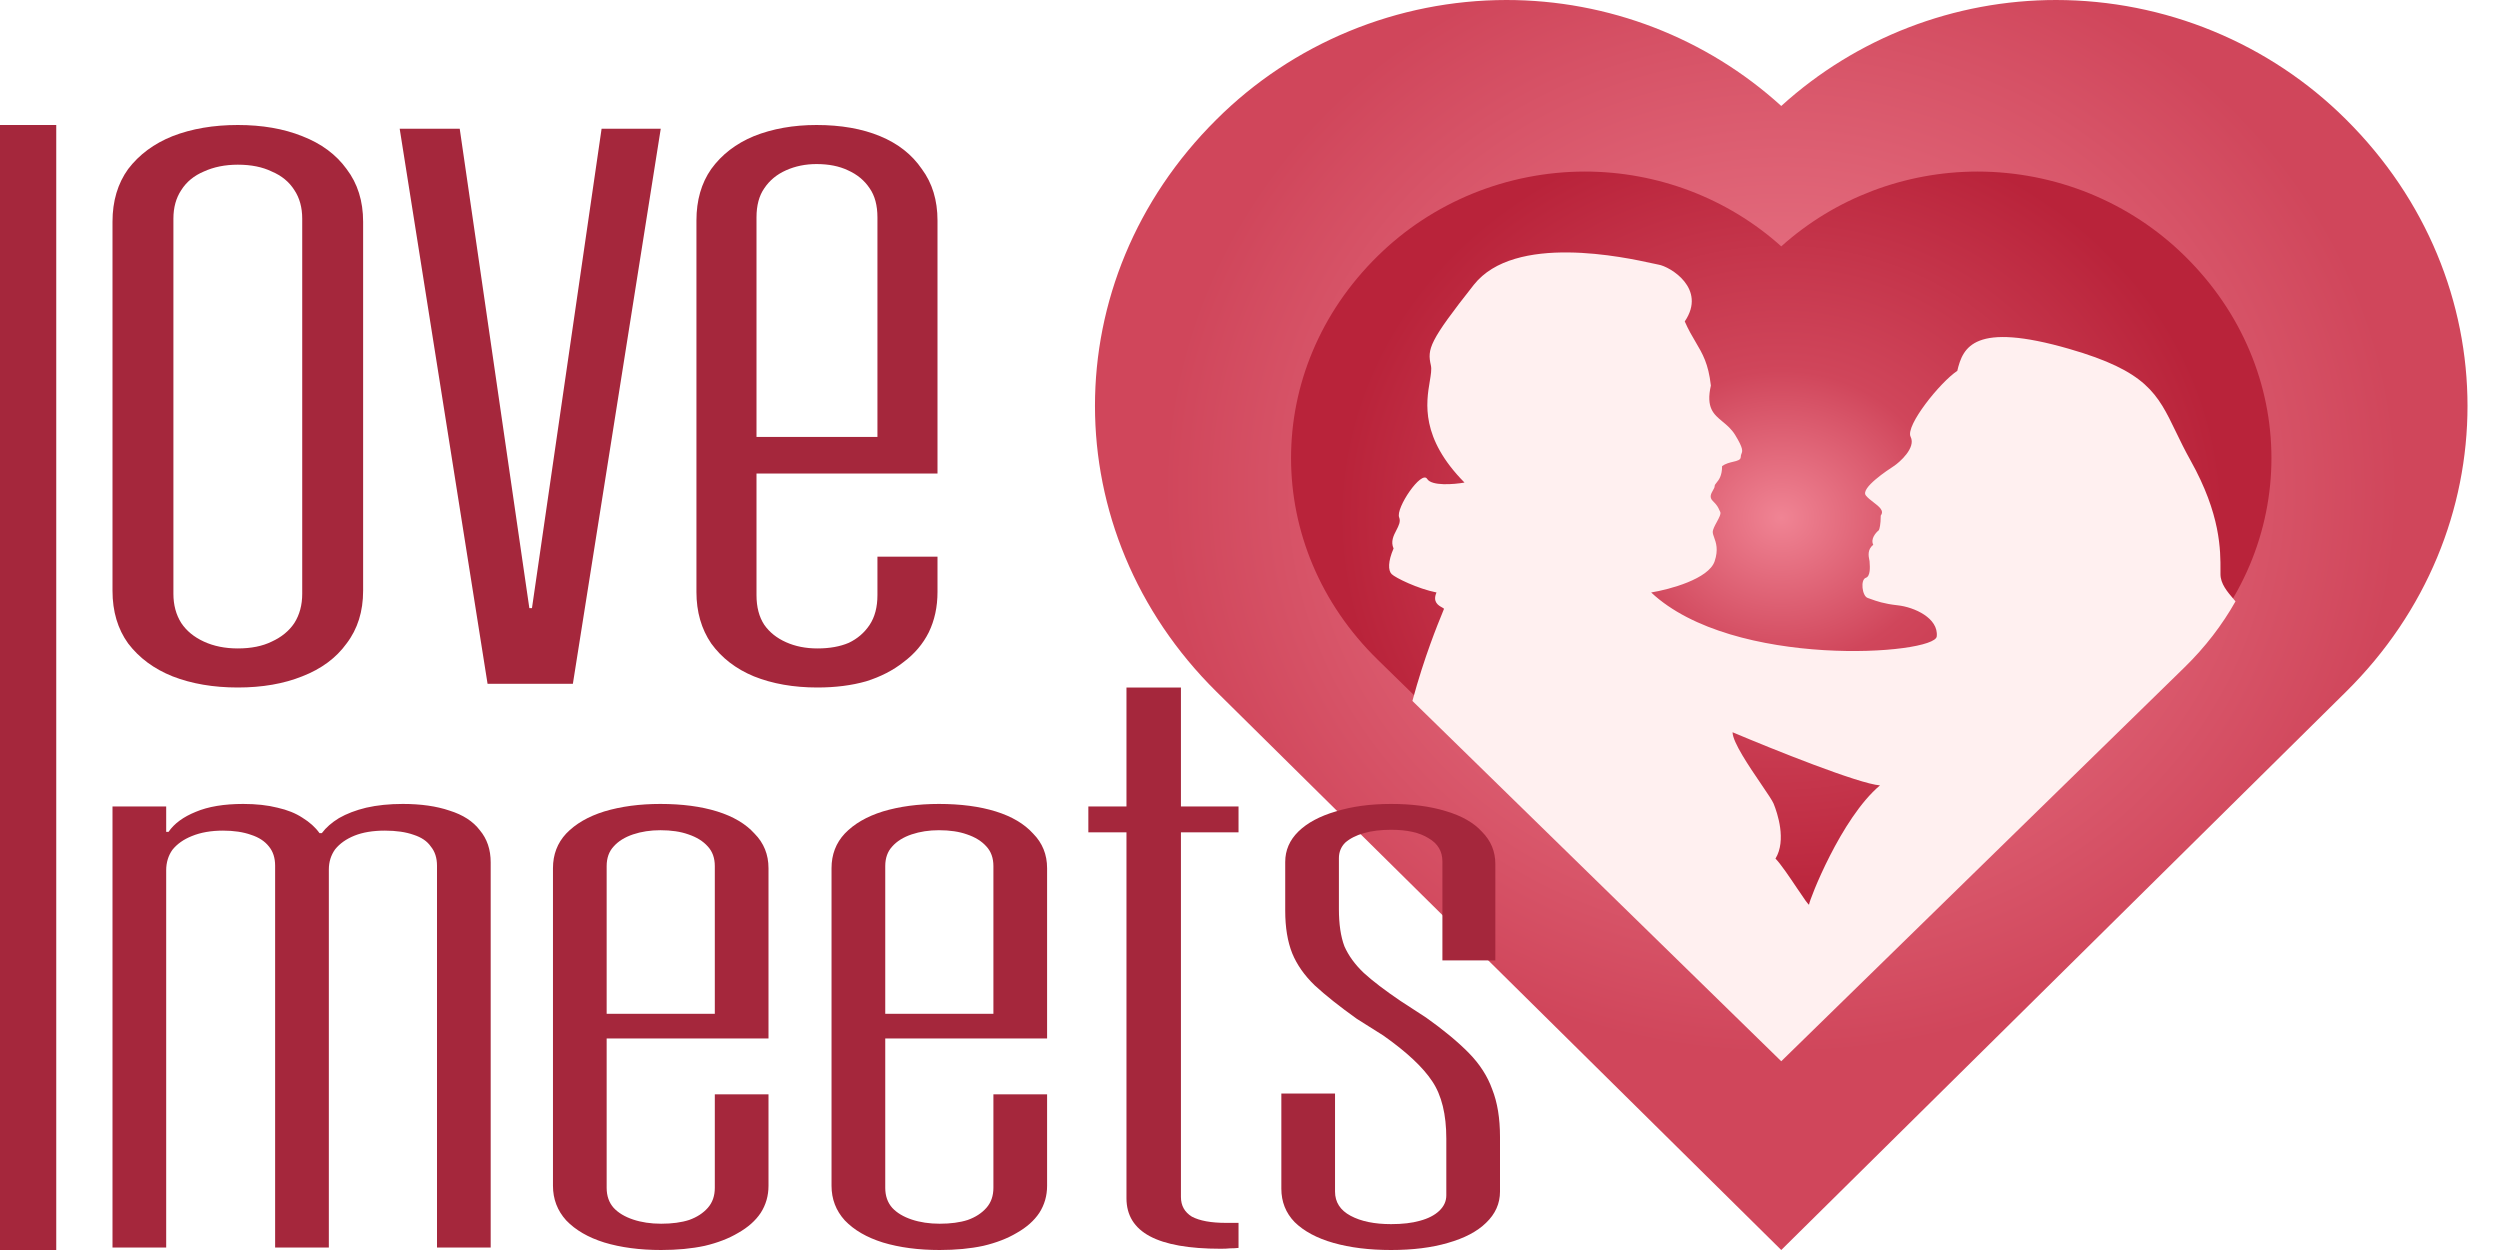
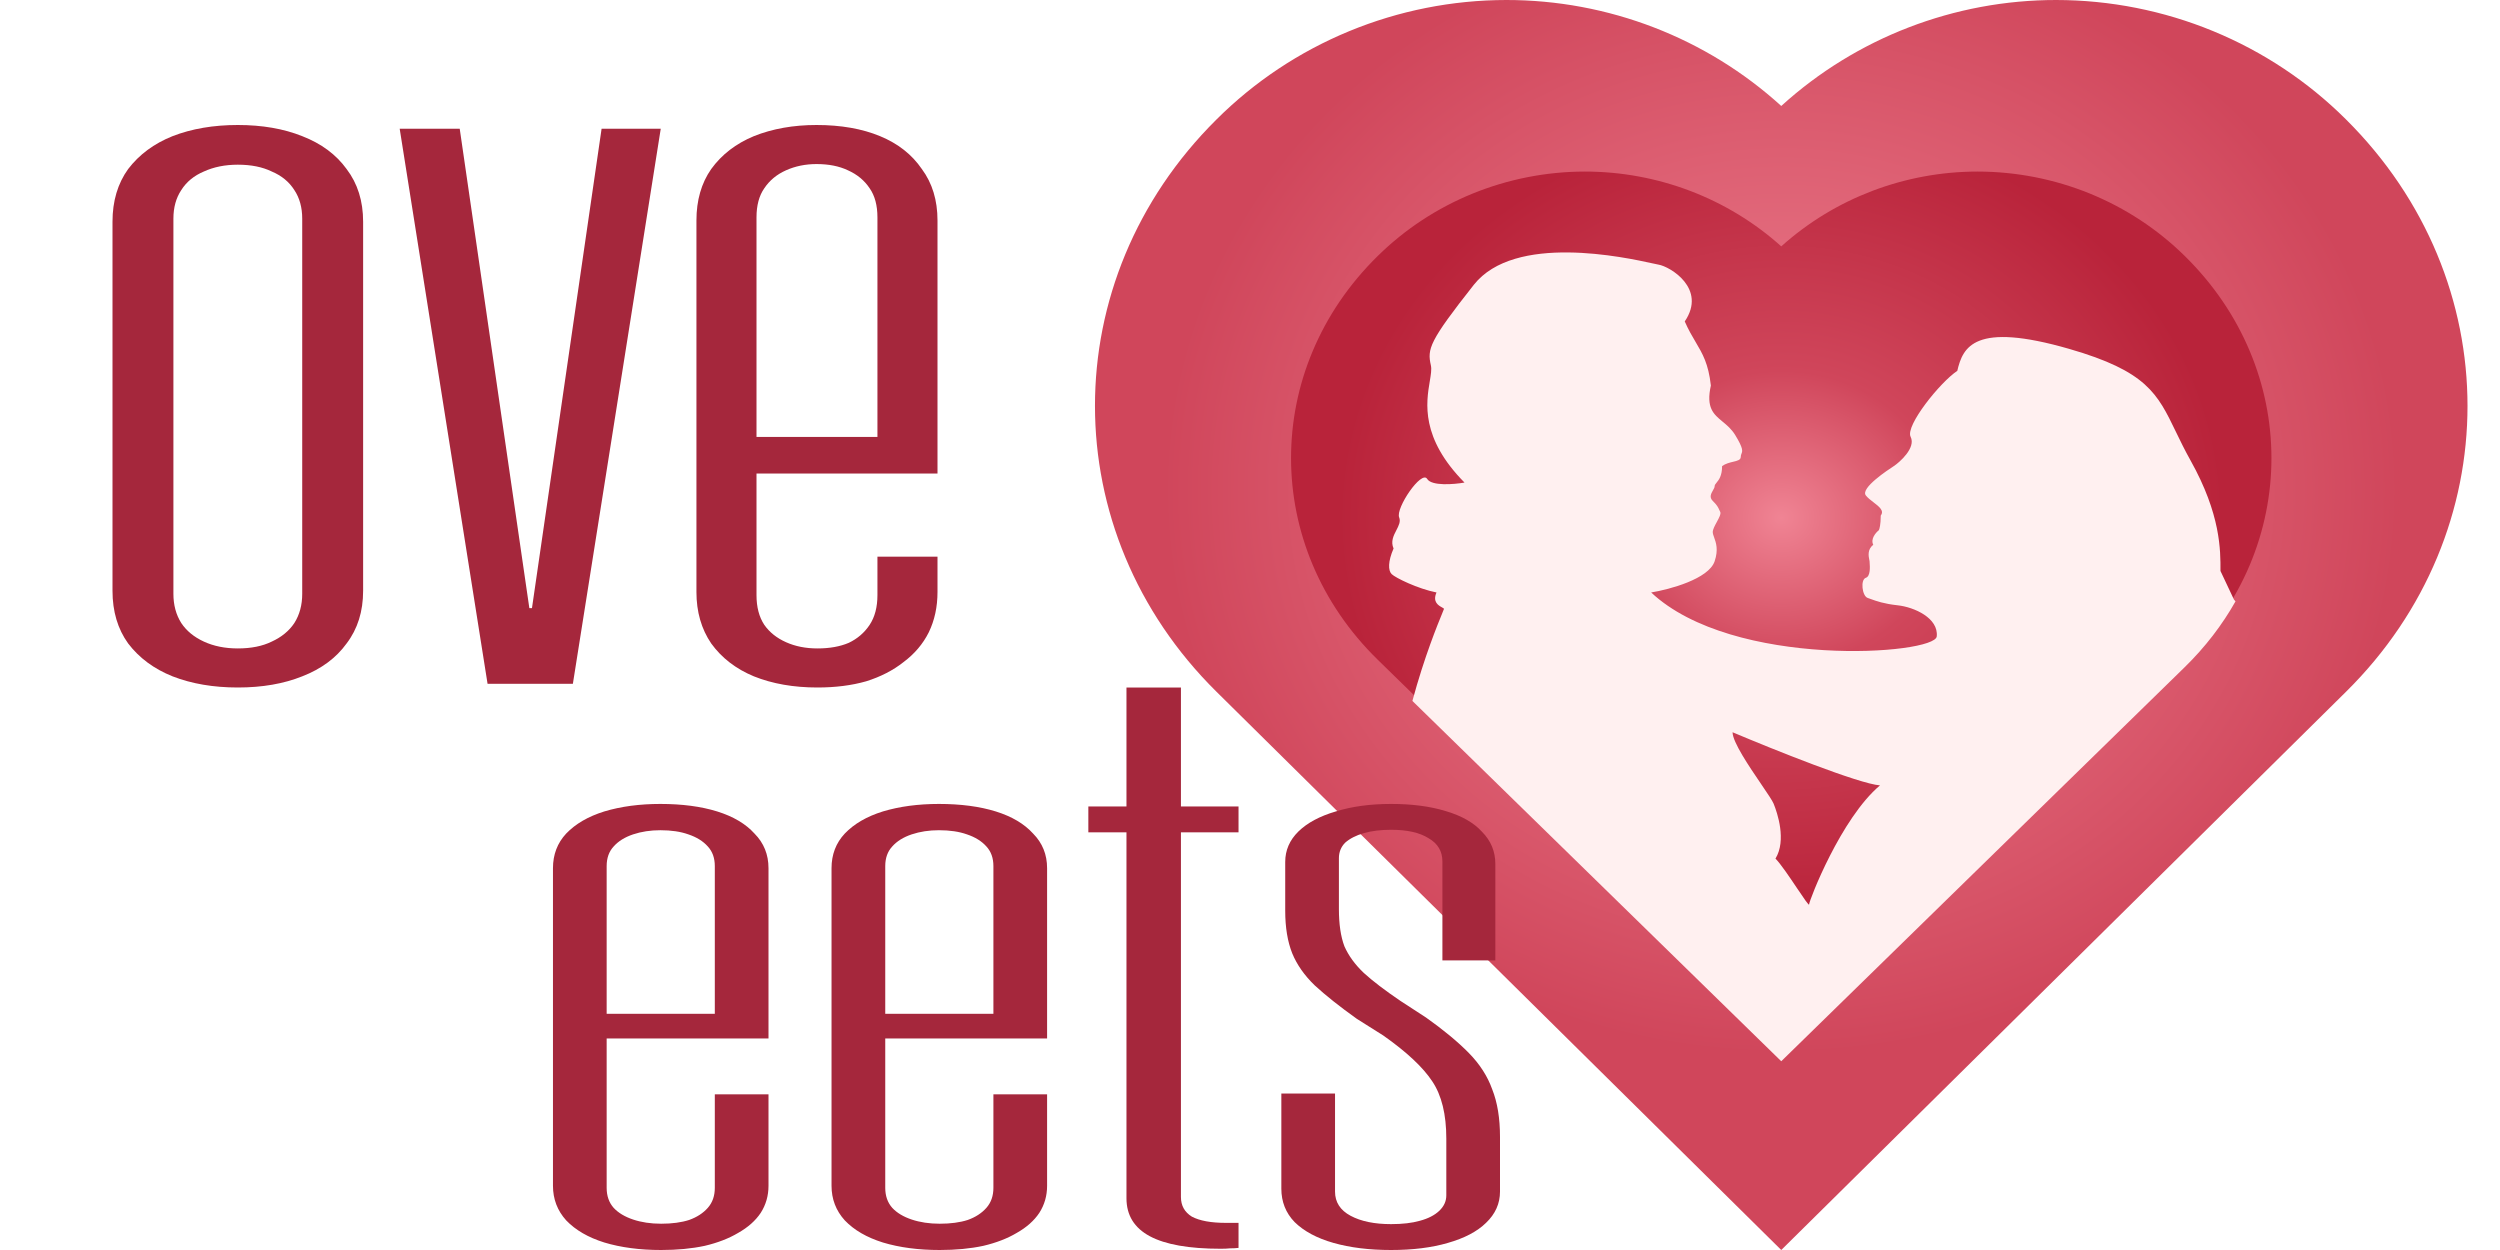
<svg xmlns="http://www.w3.org/2000/svg" width="80" height="40" viewBox="0 0 80 40" fill="none">
  <path d="M75.068 3.818C73.854 2.609 72.41 1.65 70.819 0.995C69.229 0.34 67.523 0.002 65.8 3.48613e-07C62.54 -0.001 59.399 1.21 57 3.391C54.602 1.21 51.461 -0.001 48.201 3.48613e-07C46.476 0.002 44.768 0.34 43.176 0.997C41.583 1.654 40.138 2.615 38.924 3.827C33.742 8.97 33.745 17.015 38.928 22.136L57 40L75.073 22.136C80.256 17.015 80.258 8.97 75.068 3.818Z" fill="url(#paint0_radial_2154_5298)" />
  <g filter="url(#filter0_i_2154_5298)">
    <path d="M69.906 8.185C69.038 7.332 68.007 6.655 66.871 6.192C65.735 5.73 64.516 5.491 63.285 5.49C60.957 5.49 58.714 6.344 57 7.884C55.287 6.344 53.043 5.49 50.715 5.49C49.483 5.491 48.263 5.731 47.125 6.194C45.988 6.658 44.956 7.336 44.088 8.191C40.387 11.822 40.389 17.501 44.092 21.116L57 33.725L69.909 21.116C73.612 17.501 73.613 11.822 69.906 8.185Z" fill="url(#paint1_radial_2154_5298)" />
  </g>
  <g filter="url(#filter1_i_2154_5298)">
-     <path fill-rule="evenodd" clip-rule="evenodd" d="M71.536 19.009C71.519 18.989 71.502 18.968 71.485 18.948C71.271 18.698 71.055 18.444 71.055 18.138L71.055 18.036C71.058 17.373 71.064 16.229 70.1 14.504C69.91 14.165 69.761 13.857 69.626 13.577L69.626 13.577C69.038 12.359 68.693 11.644 66.217 10.93C63.171 10.051 62.812 10.871 62.633 11.633C62.095 11.985 60.961 13.391 61.14 13.743C61.319 14.094 60.781 14.563 60.602 14.68C60.423 14.797 59.527 15.383 59.706 15.618C59.767 15.697 59.862 15.77 59.954 15.84C60.133 15.978 60.303 16.107 60.184 16.262C60.184 16.544 60.144 16.692 60.124 16.731C60.025 16.809 59.849 17.012 59.945 17.2C59.748 17.345 59.795 17.57 59.817 17.677L59.817 17.677C59.822 17.7 59.826 17.717 59.826 17.727C59.826 17.735 59.827 17.75 59.828 17.768C59.837 17.89 59.861 18.204 59.706 18.255C59.527 18.313 59.587 18.841 59.766 18.899C59.798 18.91 59.832 18.922 59.87 18.936L59.87 18.936C60.041 18.998 60.281 19.086 60.721 19.134C61.259 19.192 62.036 19.544 61.976 20.13C61.916 20.716 55.465 21.185 52.837 18.724C53.434 18.626 54.677 18.29 54.868 17.727C54.994 17.355 54.912 17.128 54.853 16.965L54.853 16.965C54.829 16.898 54.808 16.841 54.808 16.79C54.808 16.708 54.873 16.587 54.937 16.47C55.009 16.336 55.079 16.208 55.047 16.145C55.035 16.121 55.025 16.099 55.015 16.078C54.979 15.998 54.95 15.933 54.808 15.794C54.688 15.676 54.756 15.558 54.814 15.457C54.842 15.408 54.868 15.363 54.868 15.325C54.868 15.286 54.894 15.253 54.93 15.21C55.001 15.123 55.107 14.993 55.107 14.68C55.215 14.601 55.346 14.569 55.459 14.542C55.596 14.51 55.704 14.484 55.704 14.387C55.704 14.342 55.716 14.313 55.727 14.284C55.761 14.199 55.792 14.12 55.525 13.684C55.408 13.494 55.261 13.371 55.122 13.257C54.834 13.019 54.587 12.814 54.748 12.102C54.669 11.4 54.483 11.087 54.263 10.715C54.152 10.527 54.032 10.325 53.912 10.051C54.629 8.996 53.434 8.293 53.076 8.234C53.044 8.229 52.983 8.215 52.896 8.196C52.008 8.001 48.469 7.223 47.162 8.879C45.729 10.695 45.669 10.93 45.788 11.457C45.817 11.582 45.788 11.752 45.753 11.965C45.638 12.651 45.45 13.776 46.864 15.207C46.525 15.266 45.812 15.325 45.669 15.09C45.49 14.797 44.654 16.028 44.773 16.321C44.827 16.454 44.758 16.587 44.684 16.731C44.594 16.904 44.496 17.093 44.594 17.317C44.415 17.727 44.415 18.02 44.534 18.137C44.654 18.255 45.37 18.606 45.968 18.724C45.834 19.03 46.033 19.14 46.143 19.201C46.18 19.221 46.207 19.236 46.207 19.251C46.207 19.256 46.189 19.299 46.157 19.375L46.157 19.376C46.013 19.727 45.576 20.787 45.197 22.195L57 33.725H57L69.909 21.116C70.569 20.471 71.112 19.761 71.536 19.009ZM60.16 24.897C59.491 24.85 56.736 23.744 55.442 23.197C55.442 23.51 55.972 24.291 56.362 24.864L56.362 24.864C56.557 25.151 56.716 25.385 56.756 25.483C56.875 25.776 57.174 26.655 56.815 27.241C56.974 27.397 57.269 27.835 57.509 28.193C57.721 28.508 57.891 28.761 57.891 28.706C57.891 28.589 58.906 25.952 60.16 24.897Z" fill="#FFF0F0" />
+     <path fill-rule="evenodd" clip-rule="evenodd" d="M71.536 19.009C71.519 18.989 71.502 18.968 71.485 18.948L71.055 18.036C71.058 17.373 71.064 16.229 70.1 14.504C69.91 14.165 69.761 13.857 69.626 13.577L69.626 13.577C69.038 12.359 68.693 11.644 66.217 10.93C63.171 10.051 62.812 10.871 62.633 11.633C62.095 11.985 60.961 13.391 61.14 13.743C61.319 14.094 60.781 14.563 60.602 14.68C60.423 14.797 59.527 15.383 59.706 15.618C59.767 15.697 59.862 15.77 59.954 15.84C60.133 15.978 60.303 16.107 60.184 16.262C60.184 16.544 60.144 16.692 60.124 16.731C60.025 16.809 59.849 17.012 59.945 17.2C59.748 17.345 59.795 17.57 59.817 17.677L59.817 17.677C59.822 17.7 59.826 17.717 59.826 17.727C59.826 17.735 59.827 17.75 59.828 17.768C59.837 17.89 59.861 18.204 59.706 18.255C59.527 18.313 59.587 18.841 59.766 18.899C59.798 18.91 59.832 18.922 59.87 18.936L59.87 18.936C60.041 18.998 60.281 19.086 60.721 19.134C61.259 19.192 62.036 19.544 61.976 20.13C61.916 20.716 55.465 21.185 52.837 18.724C53.434 18.626 54.677 18.29 54.868 17.727C54.994 17.355 54.912 17.128 54.853 16.965L54.853 16.965C54.829 16.898 54.808 16.841 54.808 16.79C54.808 16.708 54.873 16.587 54.937 16.47C55.009 16.336 55.079 16.208 55.047 16.145C55.035 16.121 55.025 16.099 55.015 16.078C54.979 15.998 54.95 15.933 54.808 15.794C54.688 15.676 54.756 15.558 54.814 15.457C54.842 15.408 54.868 15.363 54.868 15.325C54.868 15.286 54.894 15.253 54.93 15.21C55.001 15.123 55.107 14.993 55.107 14.68C55.215 14.601 55.346 14.569 55.459 14.542C55.596 14.51 55.704 14.484 55.704 14.387C55.704 14.342 55.716 14.313 55.727 14.284C55.761 14.199 55.792 14.12 55.525 13.684C55.408 13.494 55.261 13.371 55.122 13.257C54.834 13.019 54.587 12.814 54.748 12.102C54.669 11.4 54.483 11.087 54.263 10.715C54.152 10.527 54.032 10.325 53.912 10.051C54.629 8.996 53.434 8.293 53.076 8.234C53.044 8.229 52.983 8.215 52.896 8.196C52.008 8.001 48.469 7.223 47.162 8.879C45.729 10.695 45.669 10.93 45.788 11.457C45.817 11.582 45.788 11.752 45.753 11.965C45.638 12.651 45.45 13.776 46.864 15.207C46.525 15.266 45.812 15.325 45.669 15.09C45.49 14.797 44.654 16.028 44.773 16.321C44.827 16.454 44.758 16.587 44.684 16.731C44.594 16.904 44.496 17.093 44.594 17.317C44.415 17.727 44.415 18.02 44.534 18.137C44.654 18.255 45.37 18.606 45.968 18.724C45.834 19.03 46.033 19.14 46.143 19.201C46.18 19.221 46.207 19.236 46.207 19.251C46.207 19.256 46.189 19.299 46.157 19.375L46.157 19.376C46.013 19.727 45.576 20.787 45.197 22.195L57 33.725H57L69.909 21.116C70.569 20.471 71.112 19.761 71.536 19.009ZM60.16 24.897C59.491 24.85 56.736 23.744 55.442 23.197C55.442 23.51 55.972 24.291 56.362 24.864L56.362 24.864C56.557 25.151 56.716 25.385 56.756 25.483C56.875 25.776 57.174 26.655 56.815 27.241C56.974 27.397 57.269 27.835 57.509 28.193C57.721 28.508 57.891 28.761 57.891 28.706C57.891 28.589 58.906 25.952 60.16 24.897Z" fill="#FFF0F0" />
  </g>
-   <path d="M3.6 39.92V25.806H5.318V26.62H5.393C5.576 26.353 5.866 26.14 6.264 25.979C6.663 25.81 7.169 25.726 7.784 25.726C8.199 25.726 8.564 25.766 8.879 25.846C9.195 25.917 9.46 26.024 9.676 26.166C9.908 26.309 10.091 26.473 10.224 26.66H10.299C10.431 26.482 10.614 26.322 10.846 26.18C11.095 26.037 11.386 25.926 11.718 25.846C12.067 25.766 12.457 25.726 12.888 25.726C13.469 25.726 13.967 25.797 14.383 25.939C14.814 26.073 15.138 26.282 15.354 26.567C15.586 26.843 15.702 27.186 15.702 27.595V39.92H13.984V27.702C13.984 27.453 13.918 27.248 13.785 27.087C13.669 26.918 13.486 26.794 13.237 26.714C12.988 26.625 12.681 26.58 12.316 26.58C11.934 26.58 11.61 26.634 11.345 26.74C11.079 26.847 10.871 26.994 10.722 27.181C10.589 27.368 10.523 27.582 10.523 27.822V39.92H8.804V27.702C8.804 27.453 8.738 27.248 8.605 27.087C8.472 26.918 8.282 26.794 8.033 26.714C7.784 26.625 7.485 26.58 7.136 26.58C6.754 26.58 6.422 26.638 6.14 26.754C5.874 26.86 5.667 27.007 5.517 27.194C5.385 27.381 5.318 27.599 5.318 27.849V39.92H3.6Z" fill="#A5273C" />
  <path d="M21.156 40C20.475 40 19.869 39.92 19.338 39.76C18.823 39.599 18.417 39.364 18.118 39.052C17.836 38.74 17.695 38.371 17.695 37.944V27.782C17.695 27.346 17.836 26.976 18.118 26.674C18.417 26.362 18.823 26.126 19.338 25.966C19.869 25.806 20.467 25.726 21.131 25.726C21.828 25.726 22.434 25.806 22.949 25.966C23.463 26.126 23.862 26.362 24.144 26.674C24.443 26.976 24.592 27.346 24.592 27.782V33.23H18.566V32.442H23.696L22.874 33.096V27.715C22.874 27.457 22.799 27.248 22.65 27.087C22.5 26.918 22.293 26.789 22.027 26.7C21.778 26.611 21.48 26.567 21.131 26.567C20.816 26.567 20.525 26.611 20.259 26.7C19.994 26.789 19.786 26.918 19.637 27.087C19.487 27.248 19.413 27.457 19.413 27.715V38.01C19.413 38.269 19.487 38.482 19.637 38.651C19.786 38.812 19.994 38.936 20.259 39.025C20.525 39.114 20.824 39.159 21.156 39.159C21.504 39.159 21.803 39.119 22.052 39.039C22.301 38.95 22.5 38.821 22.65 38.651C22.799 38.482 22.874 38.269 22.874 38.01V35.019H24.592V37.944C24.592 38.264 24.509 38.553 24.343 38.812C24.177 39.061 23.936 39.275 23.621 39.453C23.322 39.631 22.965 39.769 22.55 39.867C22.135 39.956 21.671 40 21.156 40Z" fill="#A5273C" />
  <path d="M30.071 40C29.39 40 28.784 39.92 28.253 39.76C27.738 39.599 27.331 39.364 27.033 39.052C26.75 38.74 26.609 38.371 26.609 37.944V27.782C26.609 27.346 26.75 26.976 27.033 26.674C27.331 26.362 27.738 26.126 28.253 25.966C28.784 25.806 29.382 25.726 30.046 25.726C30.743 25.726 31.349 25.806 31.864 25.966C32.378 26.126 32.777 26.362 33.059 26.674C33.358 26.976 33.507 27.346 33.507 27.782V33.23H27.481V32.442H32.611L31.789 33.096V27.715C31.789 27.457 31.714 27.248 31.565 27.087C31.415 26.918 31.208 26.789 30.942 26.7C30.693 26.611 30.394 26.567 30.046 26.567C29.73 26.567 29.44 26.611 29.174 26.7C28.909 26.789 28.701 26.918 28.552 27.087C28.402 27.248 28.328 27.457 28.328 27.715V38.01C28.328 38.269 28.402 38.482 28.552 38.651C28.701 38.812 28.909 38.936 29.174 39.025C29.44 39.114 29.739 39.159 30.071 39.159C30.419 39.159 30.718 39.119 30.967 39.039C31.216 38.95 31.415 38.821 31.565 38.651C31.714 38.482 31.789 38.269 31.789 38.01V35.019H33.507V37.944C33.507 38.264 33.424 38.553 33.258 38.812C33.092 39.061 32.851 39.275 32.536 39.453C32.237 39.631 31.88 39.769 31.465 39.867C31.05 39.956 30.585 40 30.071 40Z" fill="#A5273C" />
  <path d="M39.06 39.96C38.048 39.96 37.292 39.826 36.794 39.559C36.296 39.292 36.047 38.887 36.047 38.344V26.634H34.827V25.806H36.047V22H37.79V25.806H39.633V26.634H37.79V38.304C37.79 38.58 37.907 38.789 38.139 38.932C38.388 39.065 38.753 39.132 39.235 39.132C39.318 39.132 39.384 39.132 39.434 39.132C39.5 39.132 39.567 39.132 39.633 39.132V39.933C39.55 39.942 39.459 39.947 39.359 39.947C39.276 39.956 39.176 39.96 39.06 39.96Z" fill="#A5273C" />
  <path d="M44.514 40C43.816 40 43.202 39.924 42.671 39.773C42.14 39.622 41.725 39.399 41.426 39.105C41.144 38.812 41.003 38.456 41.003 38.037V34.993H42.721V38.131C42.721 38.469 42.887 38.727 43.219 38.905C43.551 39.083 43.983 39.172 44.514 39.172C44.879 39.172 45.186 39.136 45.435 39.065C45.701 38.994 45.908 38.887 46.058 38.745C46.207 38.602 46.282 38.438 46.282 38.251V36.435C46.282 35.66 46.132 35.05 45.834 34.605C45.535 34.151 45.012 33.662 44.265 33.136L43.418 32.602C42.87 32.211 42.422 31.855 42.073 31.534C41.741 31.214 41.501 30.871 41.351 30.506C41.202 30.132 41.127 29.678 41.127 29.144V27.582C41.127 27.208 41.268 26.883 41.55 26.607C41.833 26.331 42.231 26.117 42.746 25.966C43.26 25.806 43.85 25.726 44.514 25.726C45.178 25.726 45.759 25.801 46.257 25.953C46.772 26.104 47.162 26.326 47.427 26.62C47.709 26.905 47.851 27.248 47.851 27.648V30.733H46.157V27.568C46.157 27.239 46.008 26.99 45.709 26.82C45.427 26.642 45.028 26.553 44.514 26.553C44.182 26.553 43.891 26.589 43.642 26.66C43.393 26.732 43.194 26.834 43.044 26.967C42.912 27.101 42.845 27.266 42.845 27.461V29.09C42.845 29.571 42.903 29.967 43.02 30.279C43.153 30.582 43.36 30.866 43.642 31.134C43.924 31.392 44.315 31.69 44.813 32.028L45.634 32.562C46.199 32.963 46.655 33.341 47.004 33.697C47.353 34.053 47.602 34.441 47.751 34.859C47.917 35.277 48 35.785 48 36.381V38.131C48 38.513 47.851 38.847 47.552 39.132C47.27 39.408 46.863 39.622 46.332 39.773C45.817 39.924 45.211 40 44.514 40Z" fill="#A5273C" />
-   <path d="M0 40V4H1.8V40H0Z" fill="#A5273C" />
  <path d="M7.61 22C6.83 22 6.134 21.881 5.522 21.643C4.927 21.405 4.454 21.054 4.101 20.591C3.767 20.128 3.6 19.566 3.6 18.904V7.096C3.6 6.434 3.767 5.872 4.101 5.409C4.454 4.946 4.927 4.595 5.522 4.357C6.134 4.119 6.83 4 7.61 4C8.39 4 9.077 4.119 9.671 4.357C10.284 4.595 10.757 4.946 11.091 5.409C11.444 5.872 11.62 6.434 11.62 7.096V18.904C11.62 19.566 11.444 20.128 11.091 20.591C10.757 21.054 10.284 21.405 9.671 21.643C9.077 21.881 8.39 22 7.61 22ZM7.61 20.75C8.037 20.75 8.399 20.677 8.696 20.531C9.012 20.386 9.253 20.187 9.42 19.936C9.587 19.671 9.671 19.36 9.671 19.003V6.997C9.671 6.64 9.587 6.335 9.42 6.084C9.253 5.819 9.012 5.621 8.696 5.488C8.399 5.343 8.037 5.27 7.61 5.27C7.202 5.27 6.84 5.343 6.524 5.488C6.208 5.621 5.967 5.819 5.8 6.084C5.633 6.335 5.549 6.64 5.549 6.997V19.003C5.549 19.36 5.633 19.671 5.8 19.936C5.967 20.187 6.208 20.386 6.524 20.531C6.84 20.677 7.202 20.75 7.61 20.75Z" fill="#A5273C" />
  <path d="M15.602 21.881L12.79 4.119H14.711L16.939 19.46H17.023L19.251 4.119H21.144L18.332 21.881H15.602Z" fill="#A5273C" />
  <path d="M26.157 22C25.396 22 24.718 21.881 24.124 21.643C23.549 21.405 23.094 21.054 22.759 20.591C22.444 20.128 22.286 19.579 22.286 18.944V7.056C22.286 6.408 22.444 5.859 22.759 5.409C23.094 4.946 23.549 4.595 24.124 4.357C24.718 4.119 25.387 4 26.129 4C26.909 4 27.587 4.119 28.162 4.357C28.738 4.595 29.183 4.946 29.499 5.409C29.833 5.859 30 6.408 30 7.056V15.153H23.261V13.982H28.997L28.078 14.955V6.957C28.078 6.573 27.995 6.262 27.828 6.024C27.661 5.773 27.429 5.581 27.132 5.449C26.853 5.316 26.519 5.25 26.129 5.25C25.776 5.25 25.451 5.316 25.154 5.449C24.857 5.581 24.625 5.773 24.458 6.024C24.291 6.262 24.208 6.573 24.208 6.957V19.043C24.208 19.427 24.291 19.744 24.458 19.996C24.625 20.234 24.857 20.419 25.154 20.551C25.451 20.684 25.786 20.75 26.157 20.75C26.547 20.75 26.881 20.69 27.16 20.571C27.438 20.439 27.661 20.247 27.828 19.996C27.995 19.744 28.078 19.427 28.078 19.043V17.813H30V18.944C30 19.42 29.907 19.85 29.721 20.234C29.536 20.604 29.267 20.922 28.914 21.186C28.58 21.451 28.181 21.656 27.716 21.802C27.252 21.934 26.733 22 26.157 22Z" fill="#A5273C" />
  <defs>
    <filter id="filter0_i_2154_5298" x="41.314" y="5.49" width="31.373" height="28.235" filterUnits="userSpaceOnUse" color-interpolation-filters="sRGB">
      <feFlood flood-opacity="0" result="BackgroundImageFix" />
      <feBlend mode="normal" in="SourceGraphic" in2="BackgroundImageFix" result="shape" />
      <feColorMatrix in="SourceAlpha" type="matrix" values="0 0 0 0 0 0 0 0 0 0 0 0 0 0 0 0 0 0 127 0" result="hardAlpha" />
      <feOffset />
      <feGaussianBlur stdDeviation="3.137" />
      <feComposite in2="hardAlpha" operator="arithmetic" k2="-1" k3="1" />
      <feColorMatrix type="matrix" values="0 0 0 0 0.139 0 0 0 0 0 0 0 0 0 0.06 0 0 0 0.6 0" />
      <feBlend mode="normal" in2="shape" result="effect1_innerShadow_2154_5298" />
    </filter>
    <filter id="filter1_i_2154_5298" x="44.451" y="7.843" width="27.085" height="25.882" filterUnits="userSpaceOnUse" color-interpolation-filters="sRGB">
      <feFlood flood-opacity="0" result="BackgroundImageFix" />
      <feBlend mode="normal" in="SourceGraphic" in2="BackgroundImageFix" result="shape" />
      <feColorMatrix in="SourceAlpha" type="matrix" values="0 0 0 0 0 0 0 0 0 0 0 0 0 0 0 0 0 0 127 0" result="hardAlpha" />
      <feOffset dy="0.235" />
      <feComposite in2="hardAlpha" operator="arithmetic" k2="-1" k3="1" />
      <feColorMatrix type="matrix" values="0 0 0 0 1 0 0 0 0 1 0 0 0 0 1 0 0 0 1 0" />
      <feBlend mode="normal" in2="shape" result="effect1_innerShadow_2154_5298" />
    </filter>
    <radialGradient id="paint0_radial_2154_5298" cx="0" cy="0" r="1" gradientUnits="userSpaceOnUse" gradientTransform="translate(57 15.686) rotate(90) scale(18.039 19.808)">
      <stop stop-color="#F08494" />
      <stop offset="1" stop-color="#D0465B" />
    </radialGradient>
    <radialGradient id="paint1_radial_2154_5298" cx="0" cy="0" r="1" gradientUnits="userSpaceOnUse" gradientTransform="translate(57 16.563) rotate(90) scale(12.734 14.148)">
      <stop stop-color="#F08494" />
      <stop offset="0.37" stop-color="#D0465B" />
      <stop offset="1" stop-color="#B9233A" />
    </radialGradient>
  </defs>
</svg>